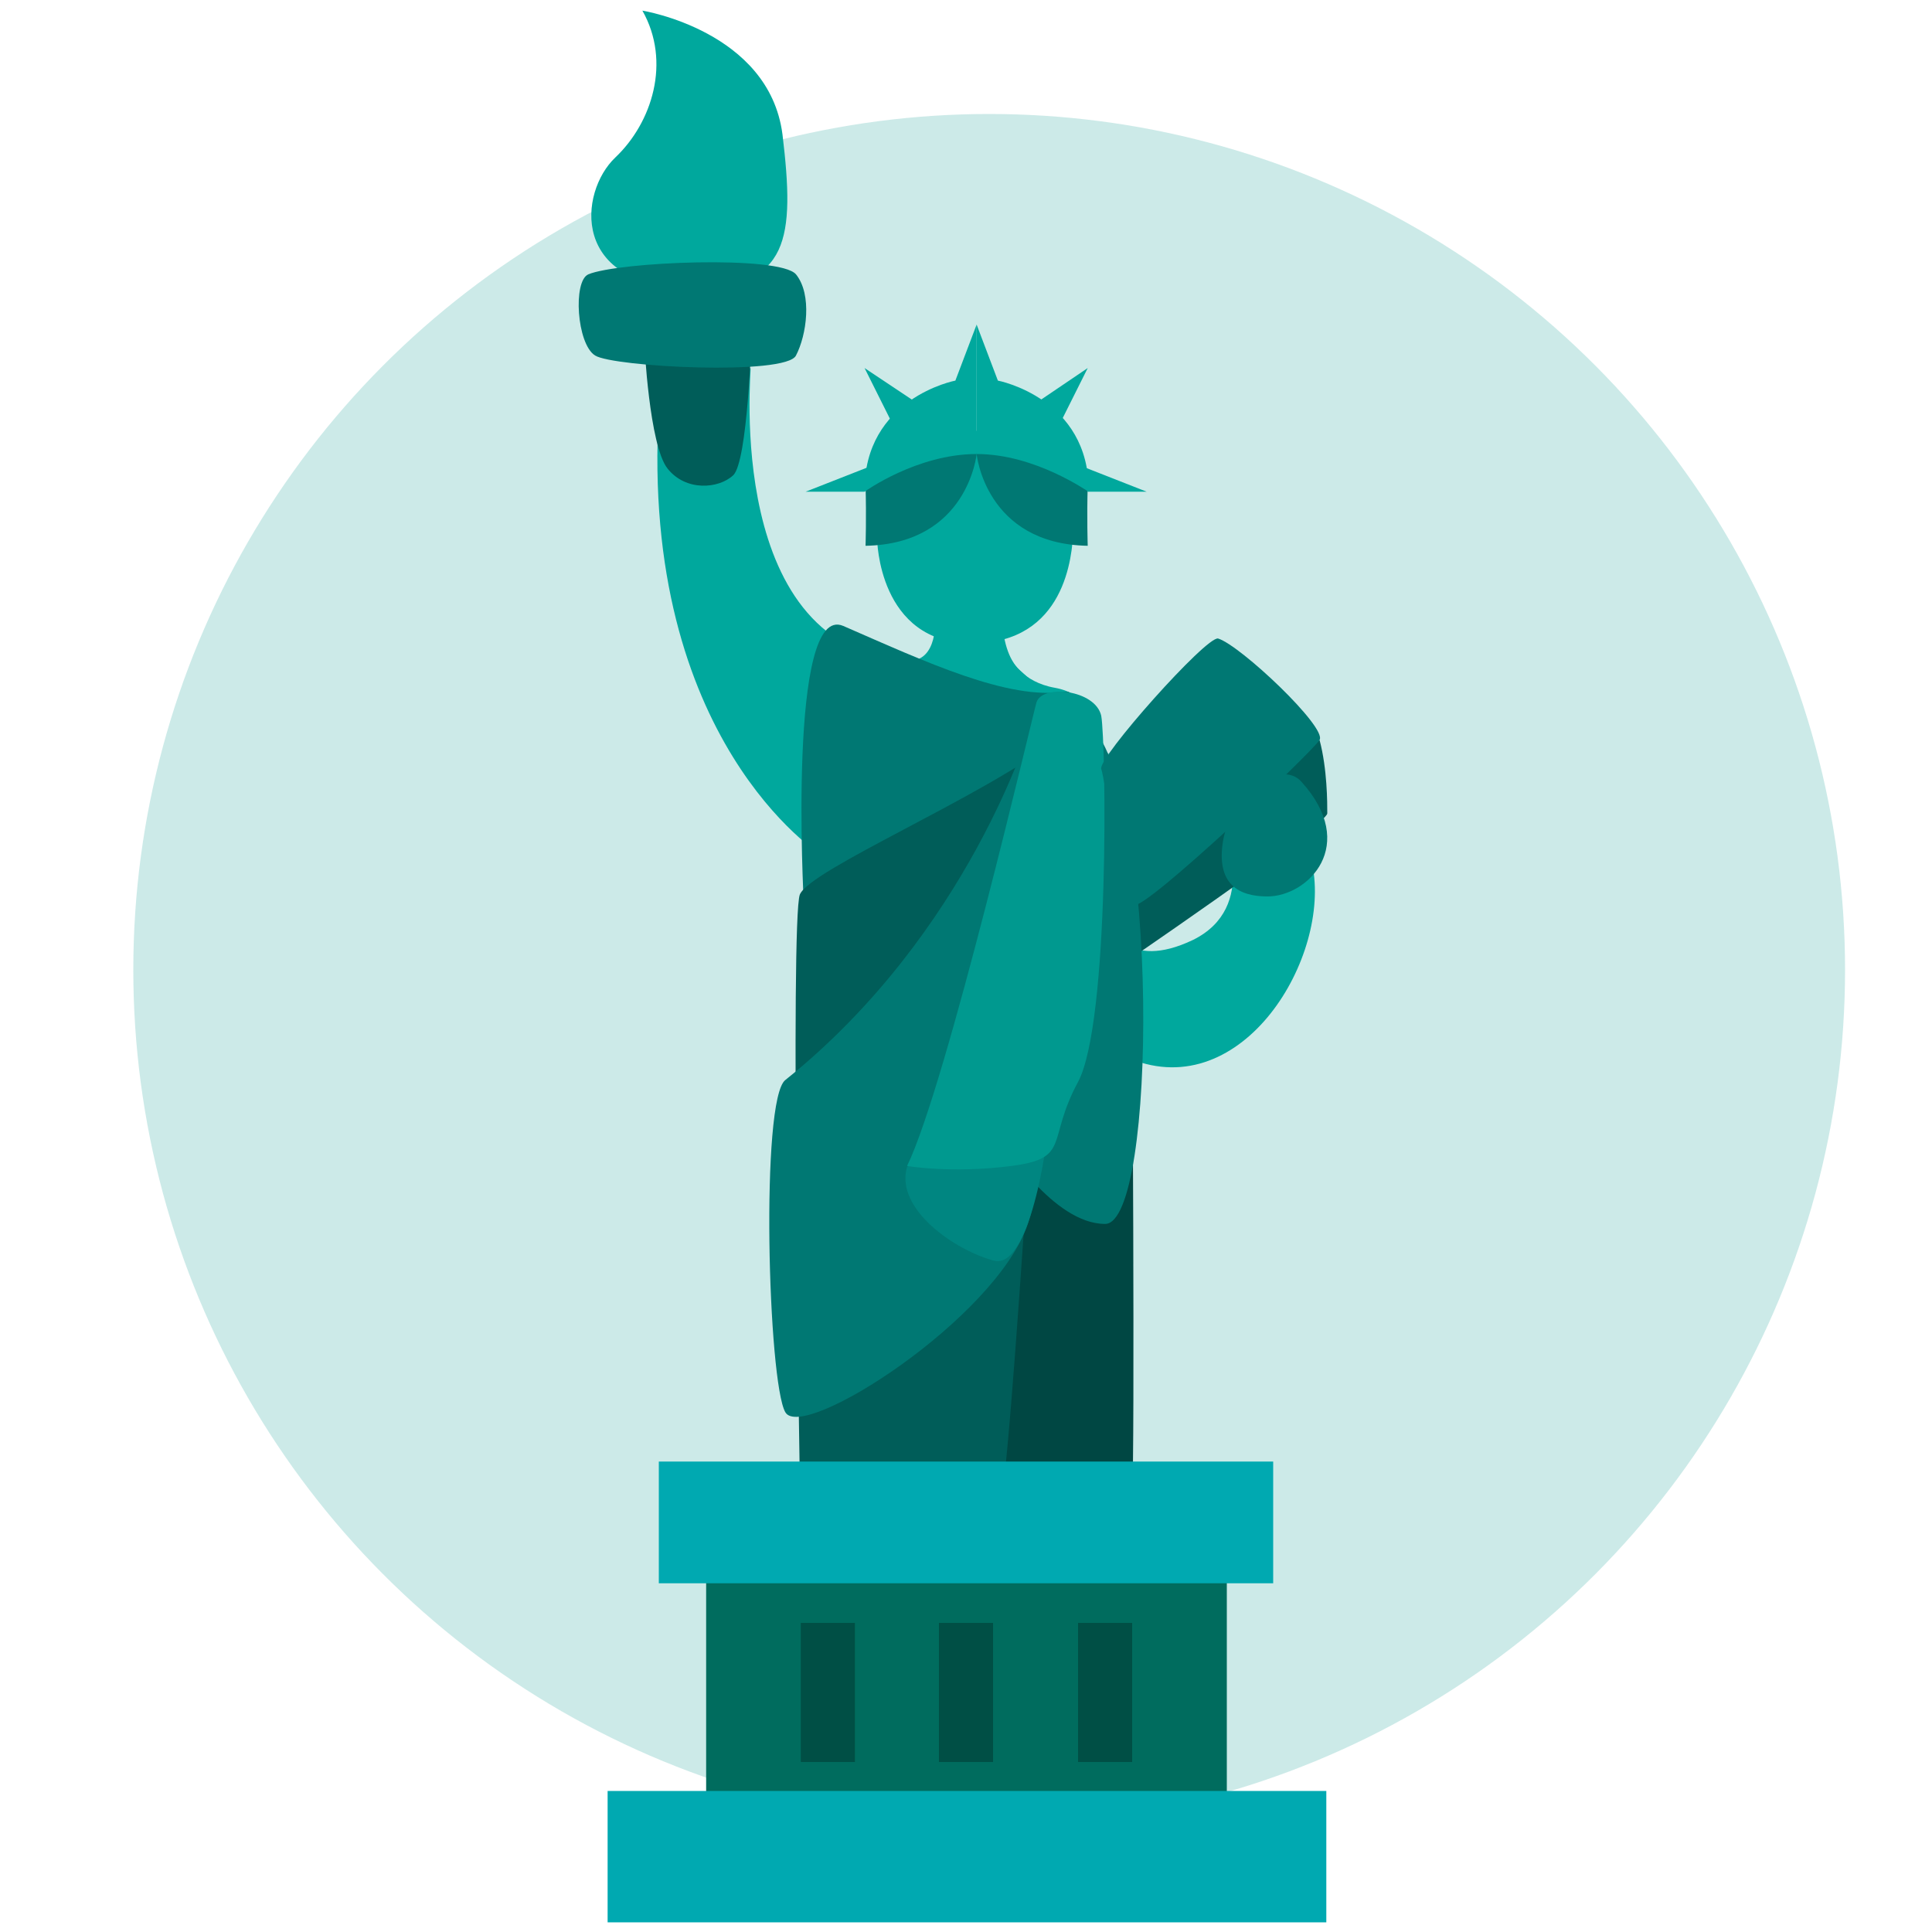
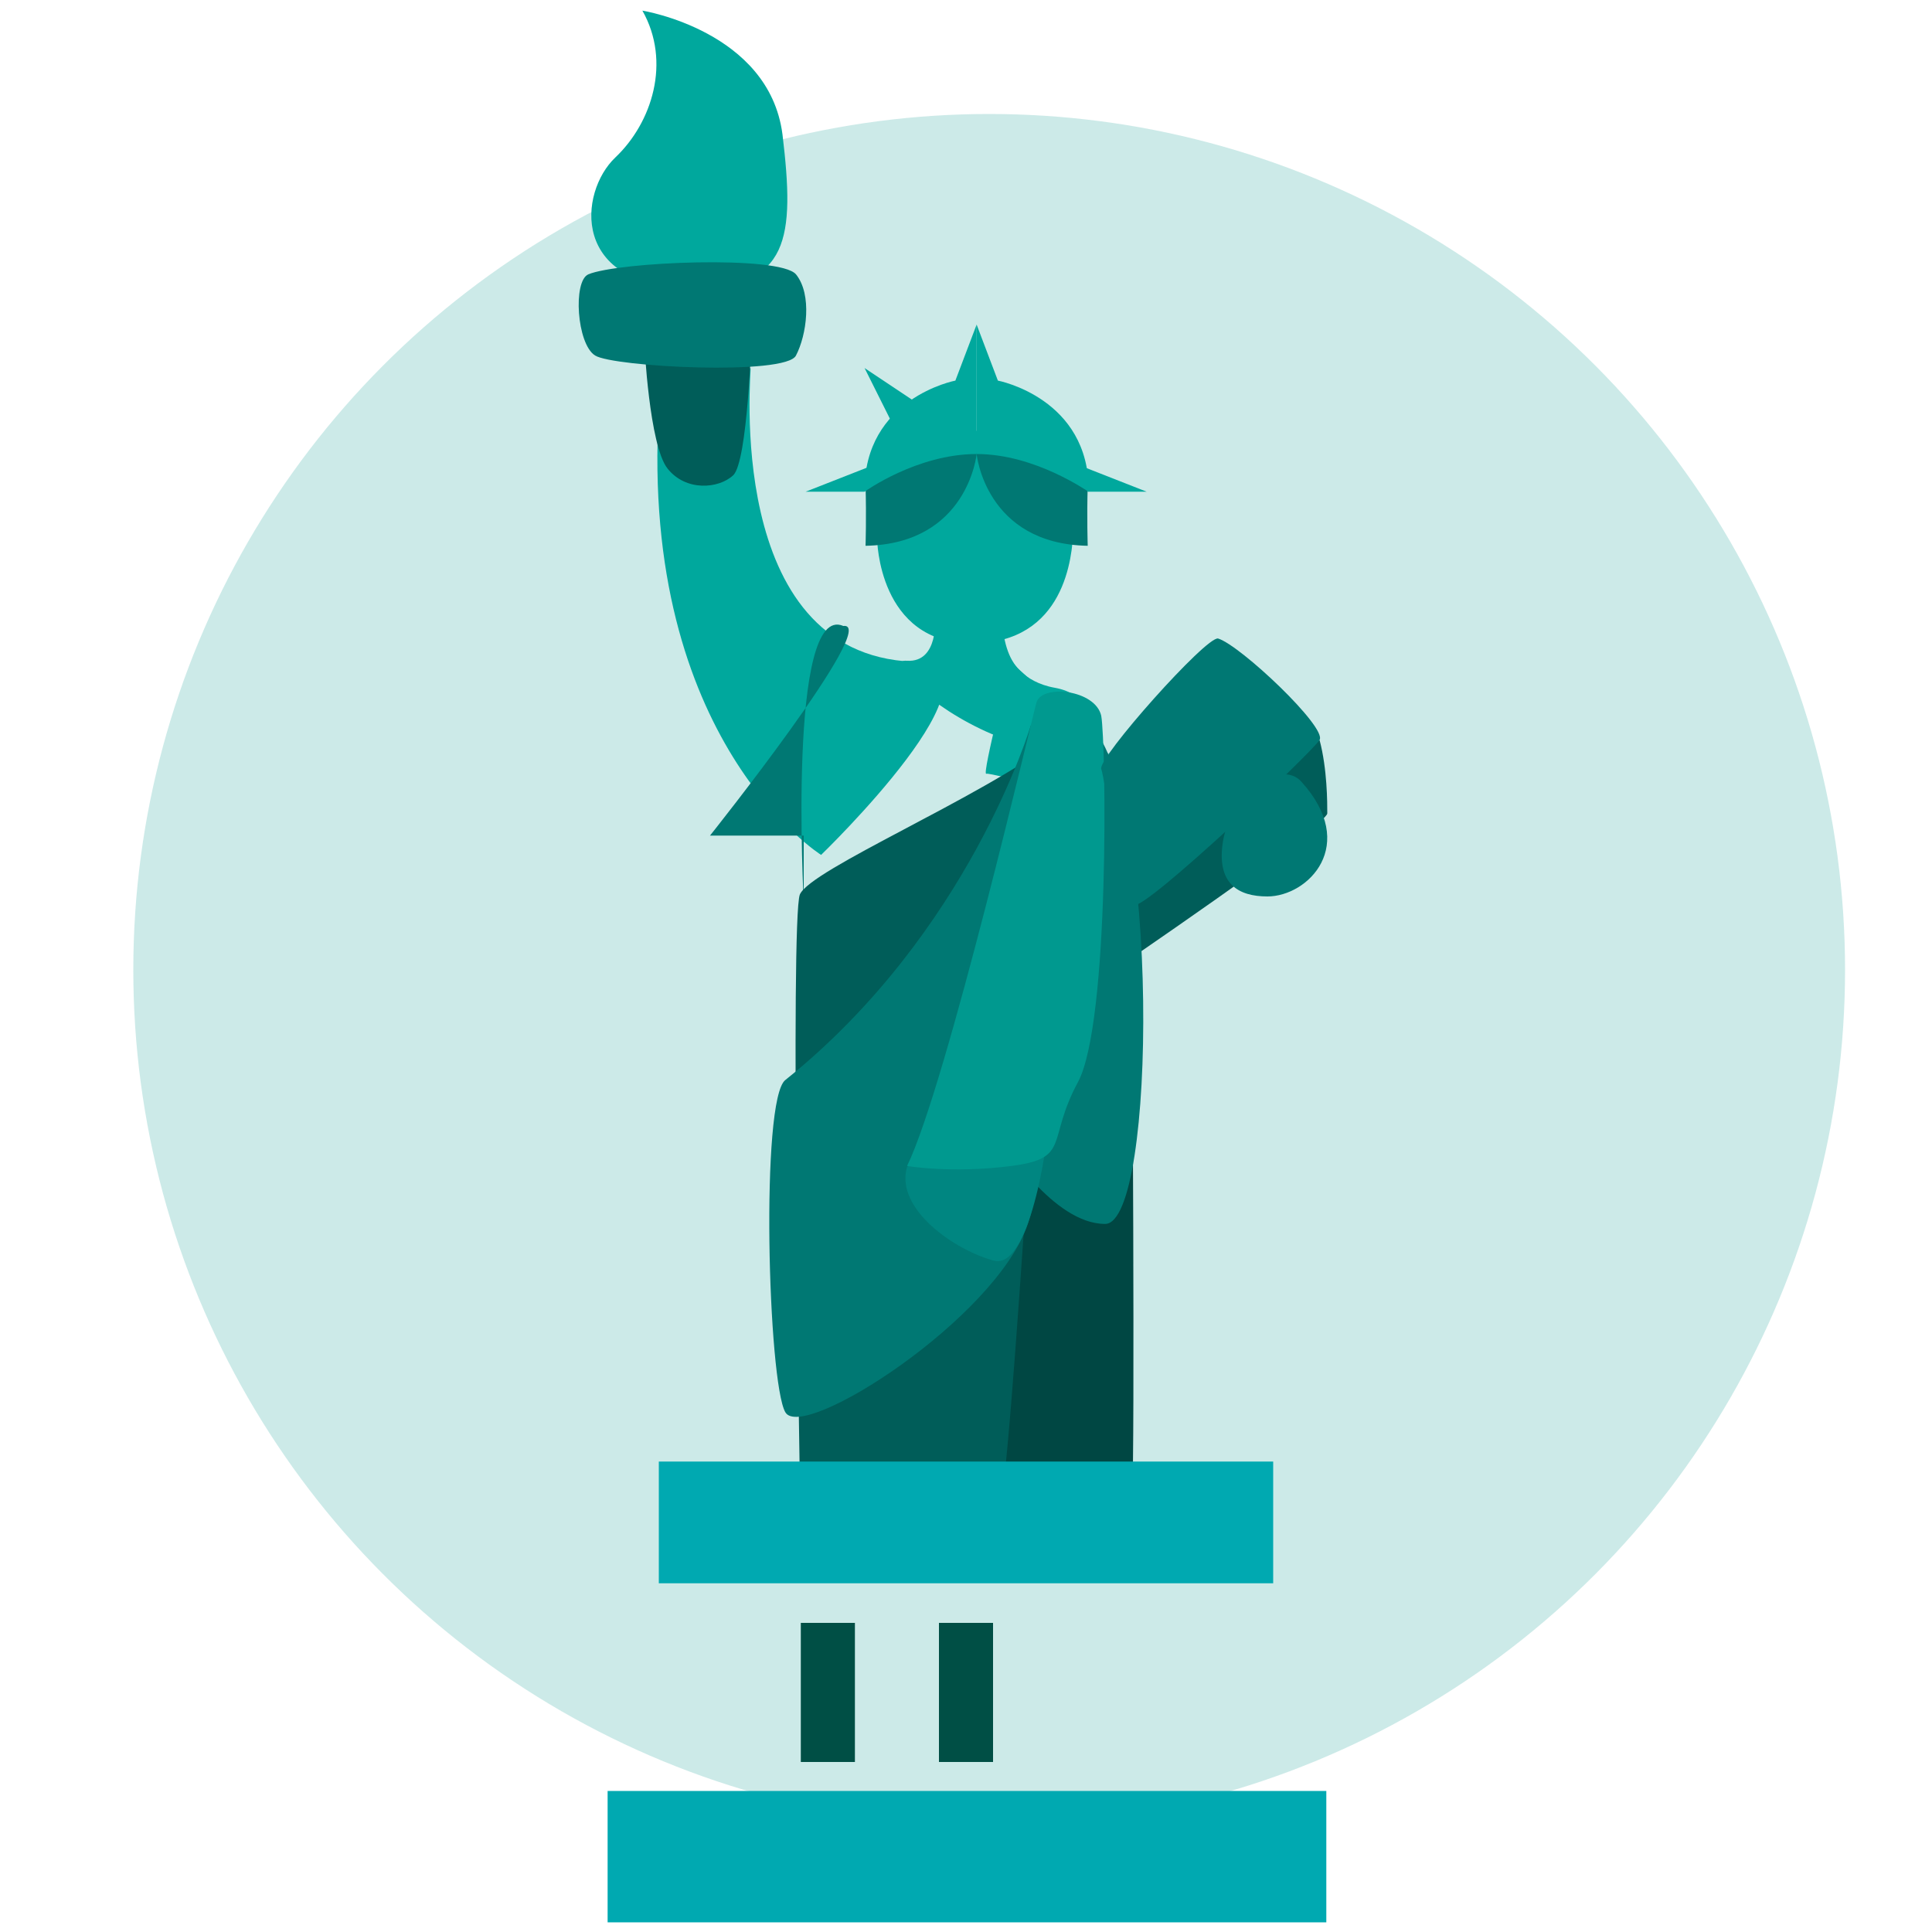
<svg xmlns="http://www.w3.org/2000/svg" version="1.1" id="Layer_1" x="0px" y="0px" viewBox="0 0 200 200" style="enable-background:new 0 0 200 200;" xml:space="preserve">
  <style type="text/css">
	.st0{opacity:0.2;fill:#00998F;}
	.st1{fill:#00A89D;}
	.st2{fill:#007873;}
	.st3{fill:#005D59;}
	.st4{fill:#004743;}
	.st5{fill:#006C5E;}
	.st6{fill:#00A9B1;}
	.st7{fill:#004F45;}
	.st8{fill:#008681;}
	.st9{fill:#00998F;}
</style>
  <circle class="st0" cx="102.4" cy="100.4" r="88.6" />
  <g>
    <path class="st1" d="M104.7,68.3c0,0,1.1,2.3,4.5,2.9c3.4,0.6,4.8,3.5,4.9,7.9c0,4.5-11.5,0.8-12,1   C101.6,80.3,104.7,68.3,104.7,68.3z" />
    <path class="st1" d="M96.8,63.9c0,0,0.4,4.7-2.9,4.5c-2.5-0.2,2.2,4.8,8.8,7.6c4.8,2,12.1,2.1,12.1,2.1s-6.6-6.4-9.2-8.7   c-2.6-2.3-1.8-8.7-1.8-8.7L96.8,63.9z" />
    <path class="st1" d="M90.8,55.8c0,0,0.1,10.8,9.8,10.8s10.4-9.1,10.5-11.6c0.1-2.6-2.9-7.2-2.9-7.2s-4.2-2.6-5-3.1   c-0.8-0.5-4.9,0.4-5.4,0c-0.5-0.4-3.8,3.1-3.8,3.1L90.8,55.8z" />
    <path class="st2" d="M101.1,47c0,0-0.9,9.3-11.5,9.5c0,0,0.1-2.9,0-6.3C89.4,46.8,100.2,44.2,101.1,47z" />
    <path class="st2" d="M101.1,47c0,0,0.9,9.3,11.5,9.5c0,0-0.1-2.9,0-6.3C112.7,46.8,102,44.2,101.1,47z" />
-     <path class="st1" d="M132.9,81.3c0,0,2.1,2.1,3.1,9.1c1.3,9.9-8.3,24.7-20.1,18.7c-11.8-6-1-13.3-1-13.3s1.7,4.8,8.6,1.5   c6.9-3.4,3.1-11.6,3.1-11.6L132.9,81.3z" />
    <path class="st3" d="M136.6,76.6c0.8,3,0.8,6.5,0.8,7.6c0,1.2-22.8,16.7-22.8,16.7v-8.6L136.6,76.6z" />
    <path class="st1" d="M77.7,38.1c0.1,0.1-2.9,29.6,16.8,30.4c10.8,0.4-9.5,20-9.5,20s-18.8-11.8-16.8-46L77.7,38.1z" />
    <path class="st3" d="M66.7,35.5c0,0,0.5,10.6,2.4,13c1.9,2.4,5.3,2.1,6.8,0.7c1.5-1.4,1.9-14.4,1.9-14.4L66.7,35.5z" />
    <path class="st1" d="M71.7,29.8c-12.7,0-11.8-9.9-8-13.5c3.8-3.6,5.8-9.9,2.8-15.2c0,0,13.1,2.1,14.5,12.8   C82.3,24.7,81.7,29.8,71.7,29.8z" />
-     <path class="st2" d="M83.2,93.3c0,0-1.7-31,4.1-28.5c8.5,3.7,17,7.7,23,6.8c3.9-0.5-13.8,21.7-13.8,21.7H83.2z" />
+     <path class="st2" d="M83.2,93.3c0,0-1.7-31,4.1-28.5c3.9-0.5-13.8,21.7-13.8,21.7H83.2z" />
    <path class="st4" d="M117.2,102.3c0,0,0.3,48.7,0,52.1c-0.3,3.3-20-2.1-20-2.1l2.8-38.7L117.2,102.3z" />
    <path class="st3" d="M109.2,76.7c0,0-4.3,72.8-5.5,78c-1.2,5.1-20.9-1.3-20.9-1.3s-1-58.2,0-60.8C83.9,90,101.5,82.6,109.2,76.7z" />
    <path class="st2" d="M106.7,75.1c0,0-6.3,21.4-25.4,36.7c-2.6,2-1.8,31.3,0,34.4c1.8,3.1,21.8-9.7,25.1-19.5S110.6,81,106.7,75.1z" />
    <path class="st2" d="M103.8,118.2c0,0,5.2,8.5,10.6,8.5c5.4,0,5.6-44.4-1.5-51.6L103.8,118.2z" />
-     <rect x="73.1" y="159.3" class="st5" width="53.9" height="31.3" />
    <rect x="62.9" y="185.4" class="st6" width="74.4" height="13.6" />
    <rect x="68.2" y="151.3" class="st6" width="63.6" height="12.6" />
    <rect x="97.2" y="168" class="st7" width="5.6" height="14.4" />
    <rect x="82.9" y="168" class="st7" width="5.6" height="14.4" />
-     <rect x="111.6" y="168" class="st7" width="5.6" height="14.4" />
    <path class="st8" d="M93.9,120.8c-1.3,4.4,5.1,8.7,9,9.7c3.8,1,5.9-13.1,5.9-17.7C108.8,108.2,93.9,120.8,93.9,120.8z" />
    <path class="st9" d="M107.3,72.7c-0.3,0.9-9.3,39.6-13.4,48c0,0,4.6,0.8,10.8,0c6.2-0.8,3.6-2.6,6.9-8.7c3.3-6.2,2.9-35.1,2.4-37.9   C113.4,71.4,107.9,70.8,107.3,72.7z" />
    <path class="st2" d="M60.9,28.4c-1.6,0.7-1.2,7.2,0.7,8.4c1.9,1.2,19.8,2.1,20.8,0c1.1-2.1,1.7-6.3,0-8.4   C80.7,26.4,64,27.1,60.9,28.4z" />
    <path class="st2" d="M126.1,66.1c-1.2-0.3-12.5,12.4-12.1,13.5c0.4,1.1,2.1,13.7,3.4,14.1c1.3,0.4,18.4-15.8,19.2-17.1   C137.4,75.3,128.4,66.8,126.1,66.1z" />
    <path class="st2" d="M134.7,80.9c-2.2-2.4-7.3,1.4-8.1,6.2c-0.7,4.4,1.6,5.7,4.6,5.7C135.4,92.8,140.7,87.5,134.7,80.9z" />
    <path class="st1" d="M101.1,47V33.6l-2.2,5.8c0,0-9.5,1.8-9.4,11.5l0,0C89.5,50.9,94.9,47,101.1,47z" />
    <polygon class="st1" points="96.1,42.5 89.5,38.1 92.8,44.7  " />
    <polygon class="st1" points="91.3,47.8 83.4,50.9 89.5,50.9  " />
    <path class="st1" d="M101.1,47V33.6l2.2,5.8c0,0,9.5,1.8,9.4,11.5l0,0C112.6,50.9,107.2,47,101.1,47z" />
-     <polygon class="st1" points="106.1,42.5 112.6,38.1 109.3,44.7  " />
    <polygon class="st1" points="110.8,47.8 118.7,50.9 112.6,50.9  " />
  </g>
</svg>